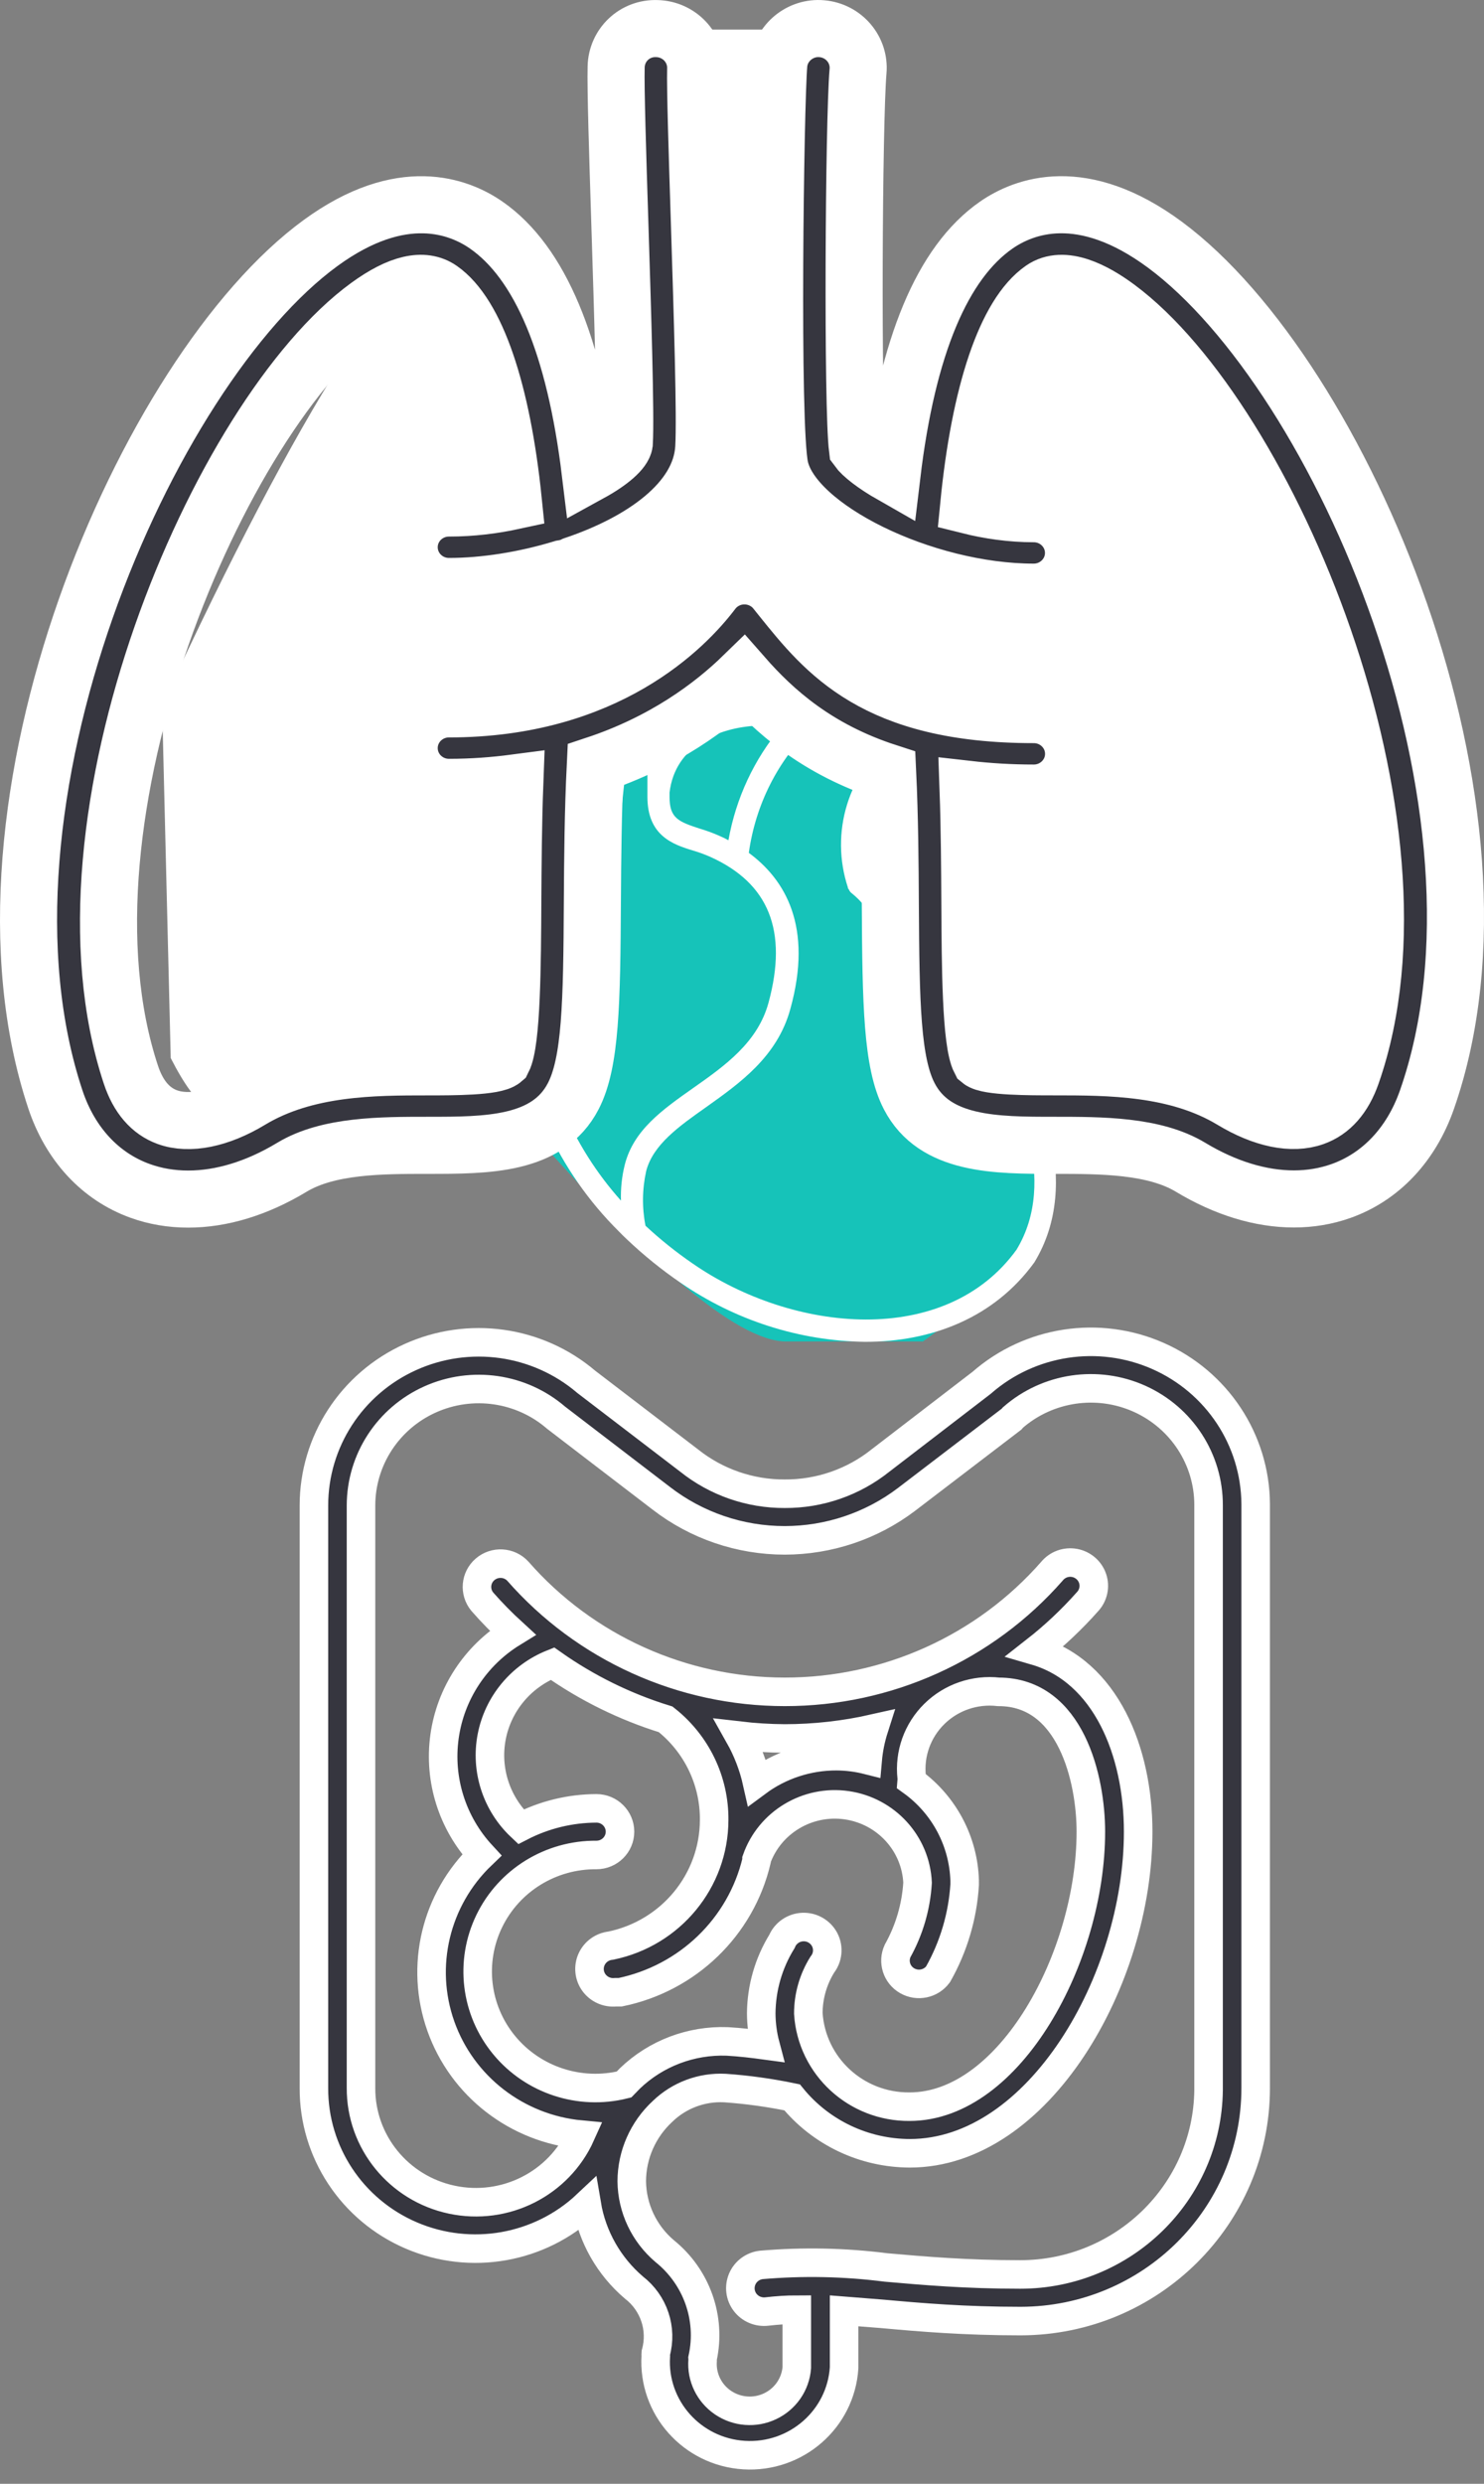
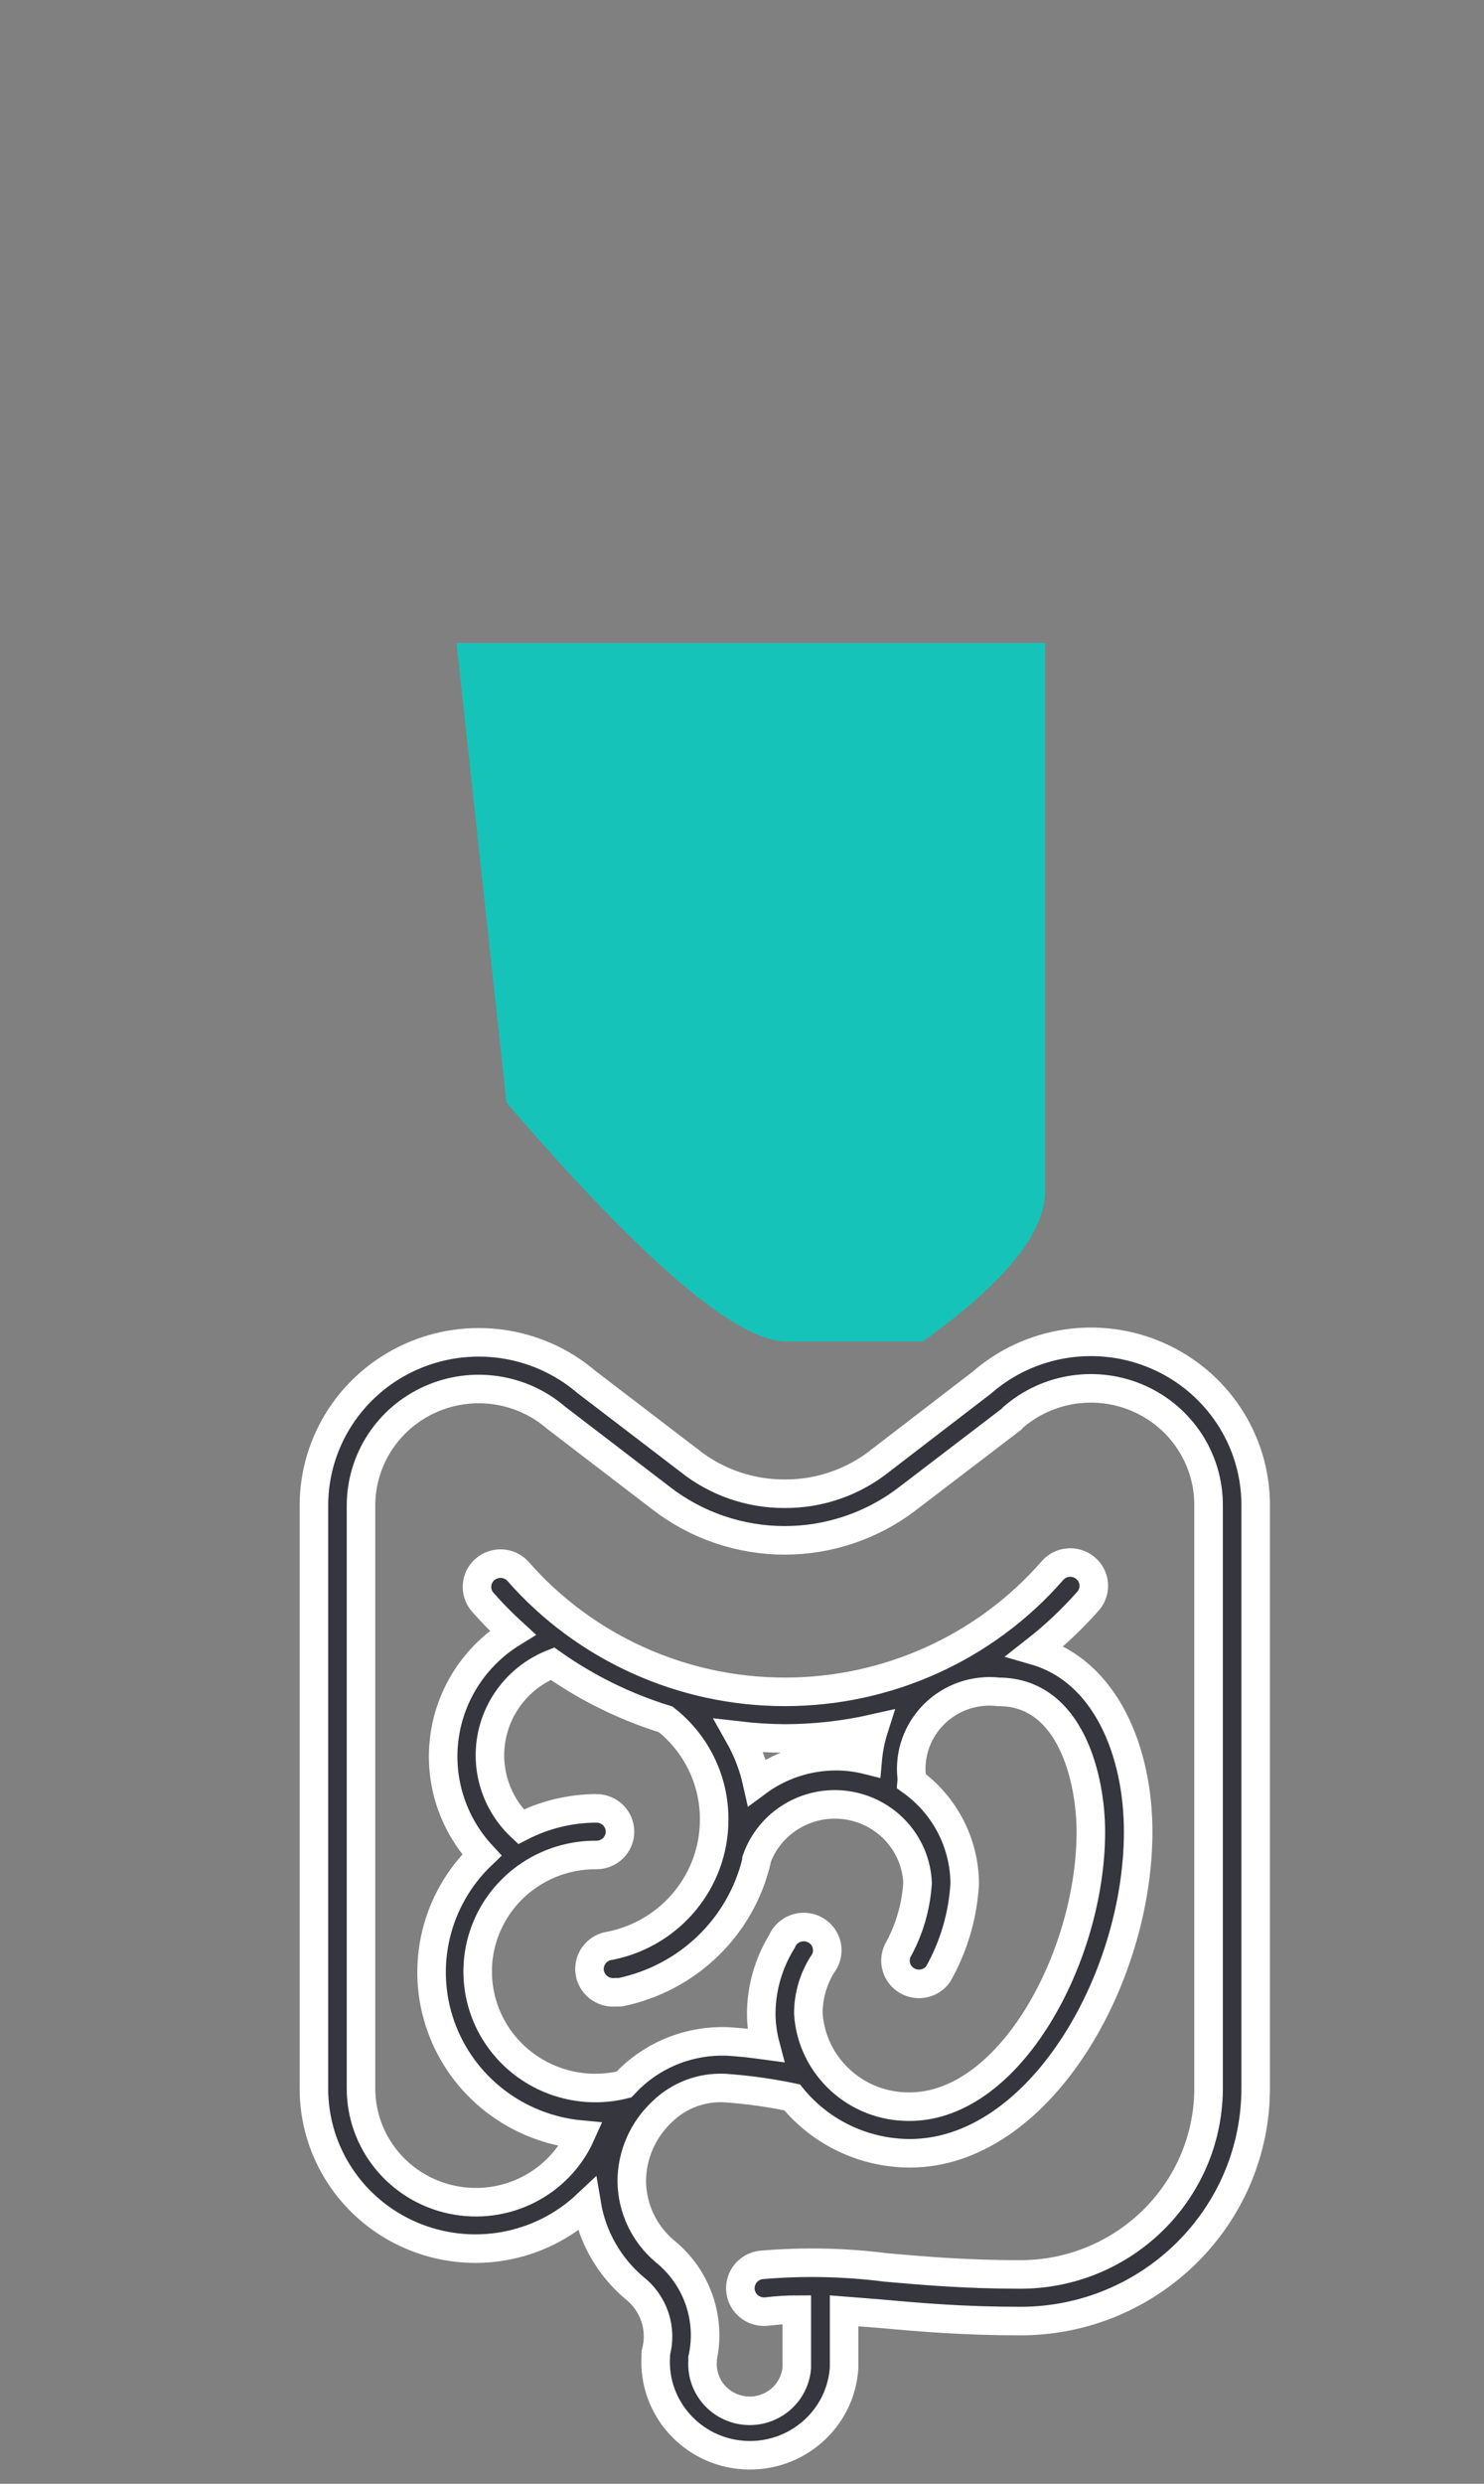
<svg xmlns="http://www.w3.org/2000/svg" width="52px" height="87px" viewBox="0 0 52 87" version="1.1">
  <rect x="0" y="0" width="52" height="87" fill="#808080" stroke="none" />
  <title>Group 9</title>
  <desc>Created with Sketch.</desc>
  <defs />
  <g id="Final-Pages" stroke="none" stroke-width="1" fill="none" fill-rule="evenodd">
    <g id="Company-&amp;-Academic-Partnerships" transform="translate(-703, -488)">
      <g id="Group-9" transform="translate(704, 489)">
        <g id="Group-8">
          <g id="noun_1695867_cc" transform="translate(14, 21)">
            <path d="M0.998,0.527 L2.747,16.623 C7.547,22.2 10.816,24.989 12.554,24.989 C14.293,24.989 15.888,24.989 17.338,24.989 C20.193,22.939 21.62,21.187 21.62,19.733 C21.62,18.279 21.62,11.877 21.62,0.527 L0.998,0.527 Z" id="Path-2" fill="#16C3B9" />
-             <path d="M3.033,13.144 C3.259,16.184 4.56,19.029 6.686,21.133 C6.787,21.237 6.887,21.337 6.987,21.429 C7.562,21.973 8.177,22.471 8.826,22.916 C10.752,24.246 13.006,24.97 15.319,25 C17.635,25 19.831,24.167 21.245,22.216 C22.971,19.378 21.345,15.903 20.265,13.607 C19.996,13.028 19.759,12.523 19.602,12.102 C19.39,11.477 19.219,10.836 19.093,10.186 C18.711,8.414 18.29,6.435 16.459,4.739 C16.817,4.399 17.223,4.118 17.663,3.906 C18.121,3.69 18.444,3.25 18.522,2.735 C18.6,2.251 18.456,1.757 18.132,1.4 C17.808,1.042 17.342,0.863 16.872,0.913 C15.454,1.118 14.129,1.763 13.07,2.764 C12.555,2.643 12.028,2.593 11.5,2.614 C10.366,2.613 9.277,3.079 8.473,3.91 L8.473,1.955 C8.473,1.955 8.473,1.922 8.473,1.905 C8.473,1.889 8.473,1.872 8.473,1.851 C8.472,1.817 8.465,1.783 8.453,1.751 C8.383,0.984 7.88,0.333 7.174,0.095 C6.467,-0.143 5.692,0.077 5.201,0.655 C4.926,0.977 4.76,1.384 4.731,1.814 C4.731,1.814 4.731,1.839 4.731,1.851 C4.731,1.864 4.731,1.901 4.731,1.926 C4.727,2.004 4.727,2.082 4.731,2.159 C4.888,3.68 4.952,5.785 4.382,7.16 C3.326,9.423 2.868,11.436 3.033,13.144 Z M18.354,10.361 C18.483,11.056 18.663,11.74 18.892,12.407 C19.056,12.865 19.293,13.378 19.578,13.978 C20.642,16.24 22.096,19.341 20.618,21.775 C18.129,25.213 12.789,24.692 9.272,22.258 C8.69,21.859 8.137,21.416 7.618,20.933 C7.494,20.301 7.503,19.649 7.642,19.02 C7.883,18.091 8.79,17.453 9.746,16.778 C10.914,15.945 12.235,15.019 12.693,13.344 C13.496,10.452 12.512,8.81 11.239,7.873 C11.474,6.181 12.262,4.624 13.472,3.464 C14.091,2.87 14.813,2.403 15.6,2.089 C15.509,2.427 15.533,2.787 15.668,3.11 C15.807,3.417 16.034,3.673 16.318,3.843 C14.726,5.032 14.073,7.164 14.712,9.09 C14.712,9.11 14.712,9.127 14.74,9.144 C14.745,9.16 14.751,9.176 14.76,9.19 C14.784,9.231 14.815,9.266 14.853,9.294 C15.695,9.974 16.094,11.092 15.881,12.177 C15.84,12.392 15.966,12.604 16.17,12.661 C16.199,12.665 16.229,12.665 16.258,12.661 C16.437,12.656 16.591,12.528 16.635,12.348 C16.9,11.006 16.438,9.621 15.431,8.735 C15.075,7.578 15.267,6.314 15.949,5.327 C17.591,6.843 17.976,8.631 18.35,10.361 L18.354,10.361 Z M17.792,2.618 C17.757,2.865 17.607,3.079 17.39,3.189 L17.366,3.189 C17.204,3.26 17.022,3.26 16.86,3.189 C16.662,3.117 16.5,2.967 16.407,2.772 C16.318,2.572 16.319,2.342 16.411,2.143 C16.527,1.913 16.744,1.757 16.993,1.726 C17.222,1.702 17.448,1.79 17.605,1.964 C17.763,2.138 17.833,2.378 17.796,2.614 L17.792,2.618 Z M11.528,3.418 C11.813,3.41 12.097,3.424 12.38,3.46 C11.427,4.586 10.787,5.958 10.525,7.431 C10.416,7.373 10.308,7.318 10.199,7.273 C9.981,7.177 9.757,7.094 9.529,7.027 C8.77,6.781 8.461,6.656 8.461,5.918 L8.461,5.76 C8.654,4.135 10.159,3.485 11.528,3.418 Z M5.779,1.197 C5.983,0.959 6.275,0.823 6.582,0.822 C7.165,0.823 7.644,1.3 7.67,1.905 C7.663,2.529 7.171,3.029 6.57,3.022 C5.969,3.015 5.487,2.504 5.494,1.88 C5.51,1.625 5.611,1.383 5.779,1.197 Z M5.088,7.502 C5.562,6.36 5.65,4.847 5.602,3.48 C5.901,3.677 6.248,3.783 6.602,3.785 C6.992,3.783 7.372,3.653 7.686,3.414 L7.686,5.914 C7.686,7.273 8.581,7.581 9.292,7.794 C9.493,7.853 9.69,7.926 9.882,8.01 C11.946,8.935 12.612,10.606 11.93,13.119 C11.552,14.511 10.408,15.324 9.3,16.103 C8.192,16.882 7.196,17.591 6.891,18.803 C6.79,19.211 6.745,19.632 6.759,20.054 C5.041,18.136 4.001,15.671 3.808,13.061 C3.655,11.507 4.085,9.644 5.088,7.502 Z" id="Shape" fill="#FFFFFF" fill-rule="nonzero" />
          </g>
-           <path d="M23.627,0.036 L29.483,0.036 L29.083,14.583 L33.204,16.643 C34.482,10.972 35.544,7.846 36.388,7.264 C37.656,6.39 49.287,21.091 48.655,30.444 C48.023,39.798 42.104,38.227 39.668,37.007 C38.043,36.194 36.309,36.194 34.465,37.007 C32.796,34.591 31.962,30.592 31.962,25.013 C28.528,21.424 26.811,19.629 26.811,19.629 L21.12,24.084 L20.046,34.318 C18.442,36.111 15.945,37.007 12.554,37.007 C7.467,37.007 6.927,39.862 4.982,36.06 L4.68,23.699 C9.467,13.347 13.086,7.642 15.539,6.585 C18.895,11.134 20.48,14.313 20.292,16.121 C20.105,17.929 21.354,17.416 24.038,14.583 L23.627,0.036 Z" id="Path-4" fill="#FFFFFF" />
-           <path d="M39.828,7.578 C36.917,5.42 34.872,6.217 33.911,6.883 C32.018,8.198 30.792,11.14 30.254,15.635 C29.633,15.281 29.201,14.938 29.045,14.721 C28.863,13.285 28.914,3.234 29.066,1.494 C29.132,0.738 28.565,0.072 27.798,0.006 C27.041,-0.063 26.355,0.5 26.289,1.257 C26.171,2.594 26.01,13.965 26.332,15.385 C26.804,17.503 31.373,19.742 35.221,19.742 C35.992,19.742 36.616,19.126 36.616,18.368 C36.616,17.608 35.992,16.993 35.221,16.993 C34.424,16.993 33.655,16.88 32.943,16.702 C33.331,12.743 34.253,10.008 35.518,9.129 C36.271,8.605 37.367,9.191 38.154,9.775 C43.421,13.678 49.436,27.845 46.361,36.629 C46.087,37.413 45.644,37.918 45.044,38.13 C44.276,38.403 43.258,38.193 42.176,37.541 C40.232,36.367 37.855,36.367 35.945,36.367 C35.072,36.367 33.61,36.367 33.342,36.143 C33.009,35.502 32.996,32.809 32.985,30.646 C32.978,29.403 32.971,28.034 32.922,26.649 C33.631,26.73 34.392,26.779 35.224,26.779 C35.995,26.779 36.619,26.164 36.619,25.405 C36.619,24.645 35.995,24.03 35.224,24.03 C29.665,24.03 27.927,21.866 26.392,19.958 L26.174,19.686 C25.909,19.359 25.508,19.171 25.086,19.171 C25.078,19.171 25.071,19.171 25.063,19.171 C24.631,19.177 24.228,19.381 23.969,19.722 C23.033,20.957 20.261,23.83 14.733,23.83 C13.962,23.83 13.338,24.445 13.338,25.204 C13.338,25.963 13.962,26.579 14.733,26.579 C15.551,26.579 16.315,26.52 17.039,26.425 C16.985,27.856 16.977,29.273 16.969,30.56 C16.958,32.758 16.942,35.493 16.621,36.122 C16.336,36.368 14.875,36.368 14.001,36.368 C12.091,36.368 9.714,36.368 7.771,37.541 C6.691,38.194 5.632,38.409 4.864,38.13 C4.274,37.916 3.845,37.418 3.589,36.651 C0.615,27.699 6.662,13.533 11.894,9.719 C12.99,8.919 13.843,8.724 14.432,9.131 C15.678,9.996 16.593,12.675 16.988,16.547 C16.286,16.699 15.526,16.794 14.733,16.794 C13.962,16.794 13.338,17.409 13.338,18.167 C13.338,18.927 13.962,19.543 14.733,19.543 C15.966,19.543 17.375,19.323 18.705,18.918 C18.849,18.895 18.988,18.857 19.112,18.793 C21.51,17.986 23.553,16.56 23.66,14.683 C23.722,13.595 23.613,10.129 23.507,6.778 C23.43,4.374 23.358,2.104 23.376,1.41 C23.396,0.651 22.788,0.021 22.019,0.002 C21.234,-0.028 20.609,0.582 20.59,1.34 C20.57,2.113 20.64,4.315 20.721,6.864 C20.815,9.847 20.933,13.559 20.876,14.525 C20.838,14.78 20.397,15.177 19.685,15.568 C19.145,11.112 17.922,8.193 16.038,6.884 C15.092,6.227 13.081,5.436 10.237,7.509 C4.113,11.973 -2.488,27.189 0.94,37.508 C1.46,39.07 2.512,40.207 3.904,40.711 C4.439,40.905 5.006,41 5.595,41 C6.761,41 8.006,40.624 9.228,39.886 C10.501,39.117 12.36,39.117 14.002,39.117 C16.064,39.117 18.197,39.117 19.087,37.396 C19.697,36.22 19.738,34.144 19.757,30.575 C19.766,29.087 19.779,27.42 19.86,25.79 C22.253,24.997 23.944,23.743 25.043,22.673 C26.122,23.903 27.619,25.25 30.104,26.054 C30.178,27.629 30.19,29.229 30.197,30.661 C30.216,34.182 30.256,36.23 30.86,37.396 C31.75,39.117 33.883,39.117 35.945,39.117 C37.587,39.117 39.447,39.117 40.721,39.887 C41.938,40.62 43.178,40.995 44.338,40.995 C44.911,40.995 45.465,40.903 45.987,40.718 C47.381,40.224 48.45,39.09 48.998,37.526 C52.55,27.379 45.99,12.145 39.828,7.578 Z" id="Shape" stroke="#FFFFFF" stroke-width="2" fill="#36363F" fill-rule="nonzero" />
          <g id="noun_666932_cc" transform="translate(10, 46)" />
          <path d="M42.999,72.047 L42.999,51.73 C42.999,51.73 42.999,51.73 42.999,51.672 C42.982,49.432 41.644,47.408 39.576,46.495 C37.508,45.583 35.091,45.951 33.396,47.436 L29.857,50.154 C28.907,50.915 27.721,51.327 26.499,51.321 C25.278,51.327 24.092,50.914 23.142,50.154 L19.545,47.403 C17.835,45.945 15.422,45.606 13.37,46.537 C11.317,47.467 10.001,49.496 10,51.73 L10,72.137 C9.99,74.381 11.335,76.415 13.418,77.304 C15.5,78.193 17.918,77.766 19.561,76.218 C19.751,77.348 20.335,78.376 21.211,79.124 C21.913,79.665 22.216,80.57 21.979,81.418 C21.976,81.453 21.976,81.489 21.979,81.524 C21.865,83.328 23.25,84.881 25.072,84.994 C26.895,85.106 28.464,83.736 28.578,81.932 L28.578,79.941 L29.915,80.047 C31.259,80.169 32.786,80.3 34.766,80.3 C39.315,80.291 42.999,76.639 42.999,72.137 C43,72.107 43,72.077 42.999,72.047 Z M19.9,63.974 C20.355,63.974 20.725,63.609 20.725,63.158 C20.725,62.707 20.355,62.341 19.9,62.341 C18.978,62.344 18.07,62.565 17.252,62.986 C16.391,62.175 16.007,60.986 16.23,59.831 C16.454,58.676 17.255,57.712 18.357,57.272 C19.567,58.126 20.906,58.785 22.325,59.223 C23.41,60.077 24.037,61.378 24.024,62.75 C24.019,64.879 22.509,66.714 20.403,67.149 C20.108,67.179 19.852,67.361 19.73,67.628 C19.608,67.895 19.639,68.207 19.812,68.445 C19.985,68.682 20.273,68.811 20.568,68.782 L20.733,68.782 C23.094,68.296 24.957,66.501 25.509,64.178 L25.509,64.129 C25.968,62.829 27.294,62.033 28.671,62.232 C30.049,62.432 31.089,63.57 31.152,64.945 C31.101,65.784 30.862,66.602 30.451,67.337 C30.277,67.719 30.422,68.169 30.788,68.379 C31.154,68.589 31.621,68.492 31.87,68.153 C32.416,67.189 32.734,66.114 32.802,65.011 C32.802,65.011 32.802,65.011 32.802,64.97 C32.802,64.929 32.802,64.97 32.802,64.921 C32.802,64.872 32.802,64.921 32.802,64.88 C32.802,64.839 32.802,64.88 32.802,64.88 C32.764,63.496 32.078,62.208 30.946,61.395 C30.95,61.348 30.95,61.302 30.946,61.256 C30.855,60.434 31.147,59.616 31.74,59.033 C32.332,58.45 33.16,58.166 33.99,58.26 C36.539,58.26 37.224,61.346 37.224,63.158 C37.224,67.525 34.394,72.79 30.872,72.79 C29,72.807 27.443,71.373 27.324,69.525 C27.324,68.923 27.493,68.332 27.811,67.819 C28.01,67.568 28.044,67.226 27.898,66.942 C27.751,66.659 27.451,66.485 27.13,66.498 C26.808,66.511 26.523,66.708 26.4,67.002 C25.931,67.762 25.68,68.634 25.674,69.525 C25.676,69.902 25.726,70.278 25.823,70.643 C25.402,70.586 24.94,70.529 24.478,70.504 C23.215,70.459 21.988,70.924 21.079,71.794 L20.865,72.014 C19.313,72.399 17.677,71.861 16.666,70.635 C15.655,69.409 15.452,67.715 16.145,66.288 C16.837,64.862 18.3,63.96 19.9,63.974 Z M28.314,60.513 C27.309,60.51 26.33,60.831 25.526,61.427 C25.398,60.856 25.187,60.306 24.899,59.795 C25.43,59.857 25.964,59.89 26.499,59.893 C27.552,59.892 28.6,59.774 29.626,59.542 C29.511,59.902 29.436,60.275 29.403,60.652 C29.047,60.562 28.682,60.515 28.314,60.513 Z M34.749,78.667 C32.843,78.667 31.358,78.537 30.047,78.422 C28.597,78.237 27.131,78.207 25.674,78.333 C25.38,78.368 25.126,78.555 25.009,78.826 C24.893,79.096 24.93,79.407 25.108,79.642 C25.286,79.877 25.578,80 25.872,79.965 C26.227,79.924 26.574,79.9 26.92,79.9 L26.92,81.932 C26.874,82.516 26.518,83.031 25.984,83.283 C25.451,83.536 24.822,83.487 24.334,83.156 C23.847,82.826 23.575,82.263 23.62,81.679 C23.622,81.652 23.622,81.625 23.62,81.598 C23.926,80.201 23.412,78.753 22.292,77.851 C21.568,77.238 21.147,76.345 21.137,75.402 C21.14,74.473 21.531,73.587 22.218,72.953 C22.797,72.393 23.587,72.097 24.396,72.137 C25.189,72.192 25.977,72.302 26.755,72.463 C27.761,73.699 29.277,74.419 30.88,74.423 C35.384,74.423 38.882,68.366 38.882,63.158 C38.882,60.358 37.752,57.542 35.277,56.823 C35.939,56.305 36.552,55.728 37.108,55.101 C37.312,54.882 37.38,54.571 37.285,54.289 C37.189,54.006 36.946,53.798 36.65,53.744 C36.355,53.691 36.053,53.801 35.863,54.032 C33.51,56.719 30.093,58.263 26.499,58.26 C22.909,58.26 19.495,56.717 17.144,54.032 C16.842,53.707 16.334,53.68 15.997,53.969 C15.661,54.258 15.617,54.759 15.899,55.101 C16.233,55.482 16.588,55.844 16.963,56.187 C15.659,56.989 14.785,58.324 14.576,59.829 C14.367,61.334 14.846,62.853 15.882,63.974 C14.262,65.525 13.702,67.867 14.448,69.972 C15.195,72.077 17.111,73.56 19.355,73.769 C18.582,75.492 16.695,76.443 14.833,76.048 C12.97,75.653 11.642,74.021 11.65,72.137 L11.65,51.73 C11.652,50.129 12.598,48.678 14.071,48.017 C15.544,47.356 17.271,47.607 18.489,48.66 L22.168,51.477 C23.405,52.434 24.929,52.954 26.499,52.954 C28.038,52.952 29.534,52.45 30.756,51.526 L34.444,48.709 L34.493,48.652 C35.711,47.588 37.448,47.33 38.928,47.994 C40.408,48.659 41.356,50.121 41.349,51.73 C41.349,51.73 41.349,51.73 41.349,51.77 L41.349,72.137 C41.349,72.137 41.349,72.186 41.349,72.21 C41.308,75.788 38.365,78.667 34.749,78.667 Z" id="Shape" stroke="#FFFFFF" fill="#36363F" fill-rule="nonzero" />
        </g>
        <g id="noun_1300052_cc" />
      </g>
    </g>
  </g>
</svg>